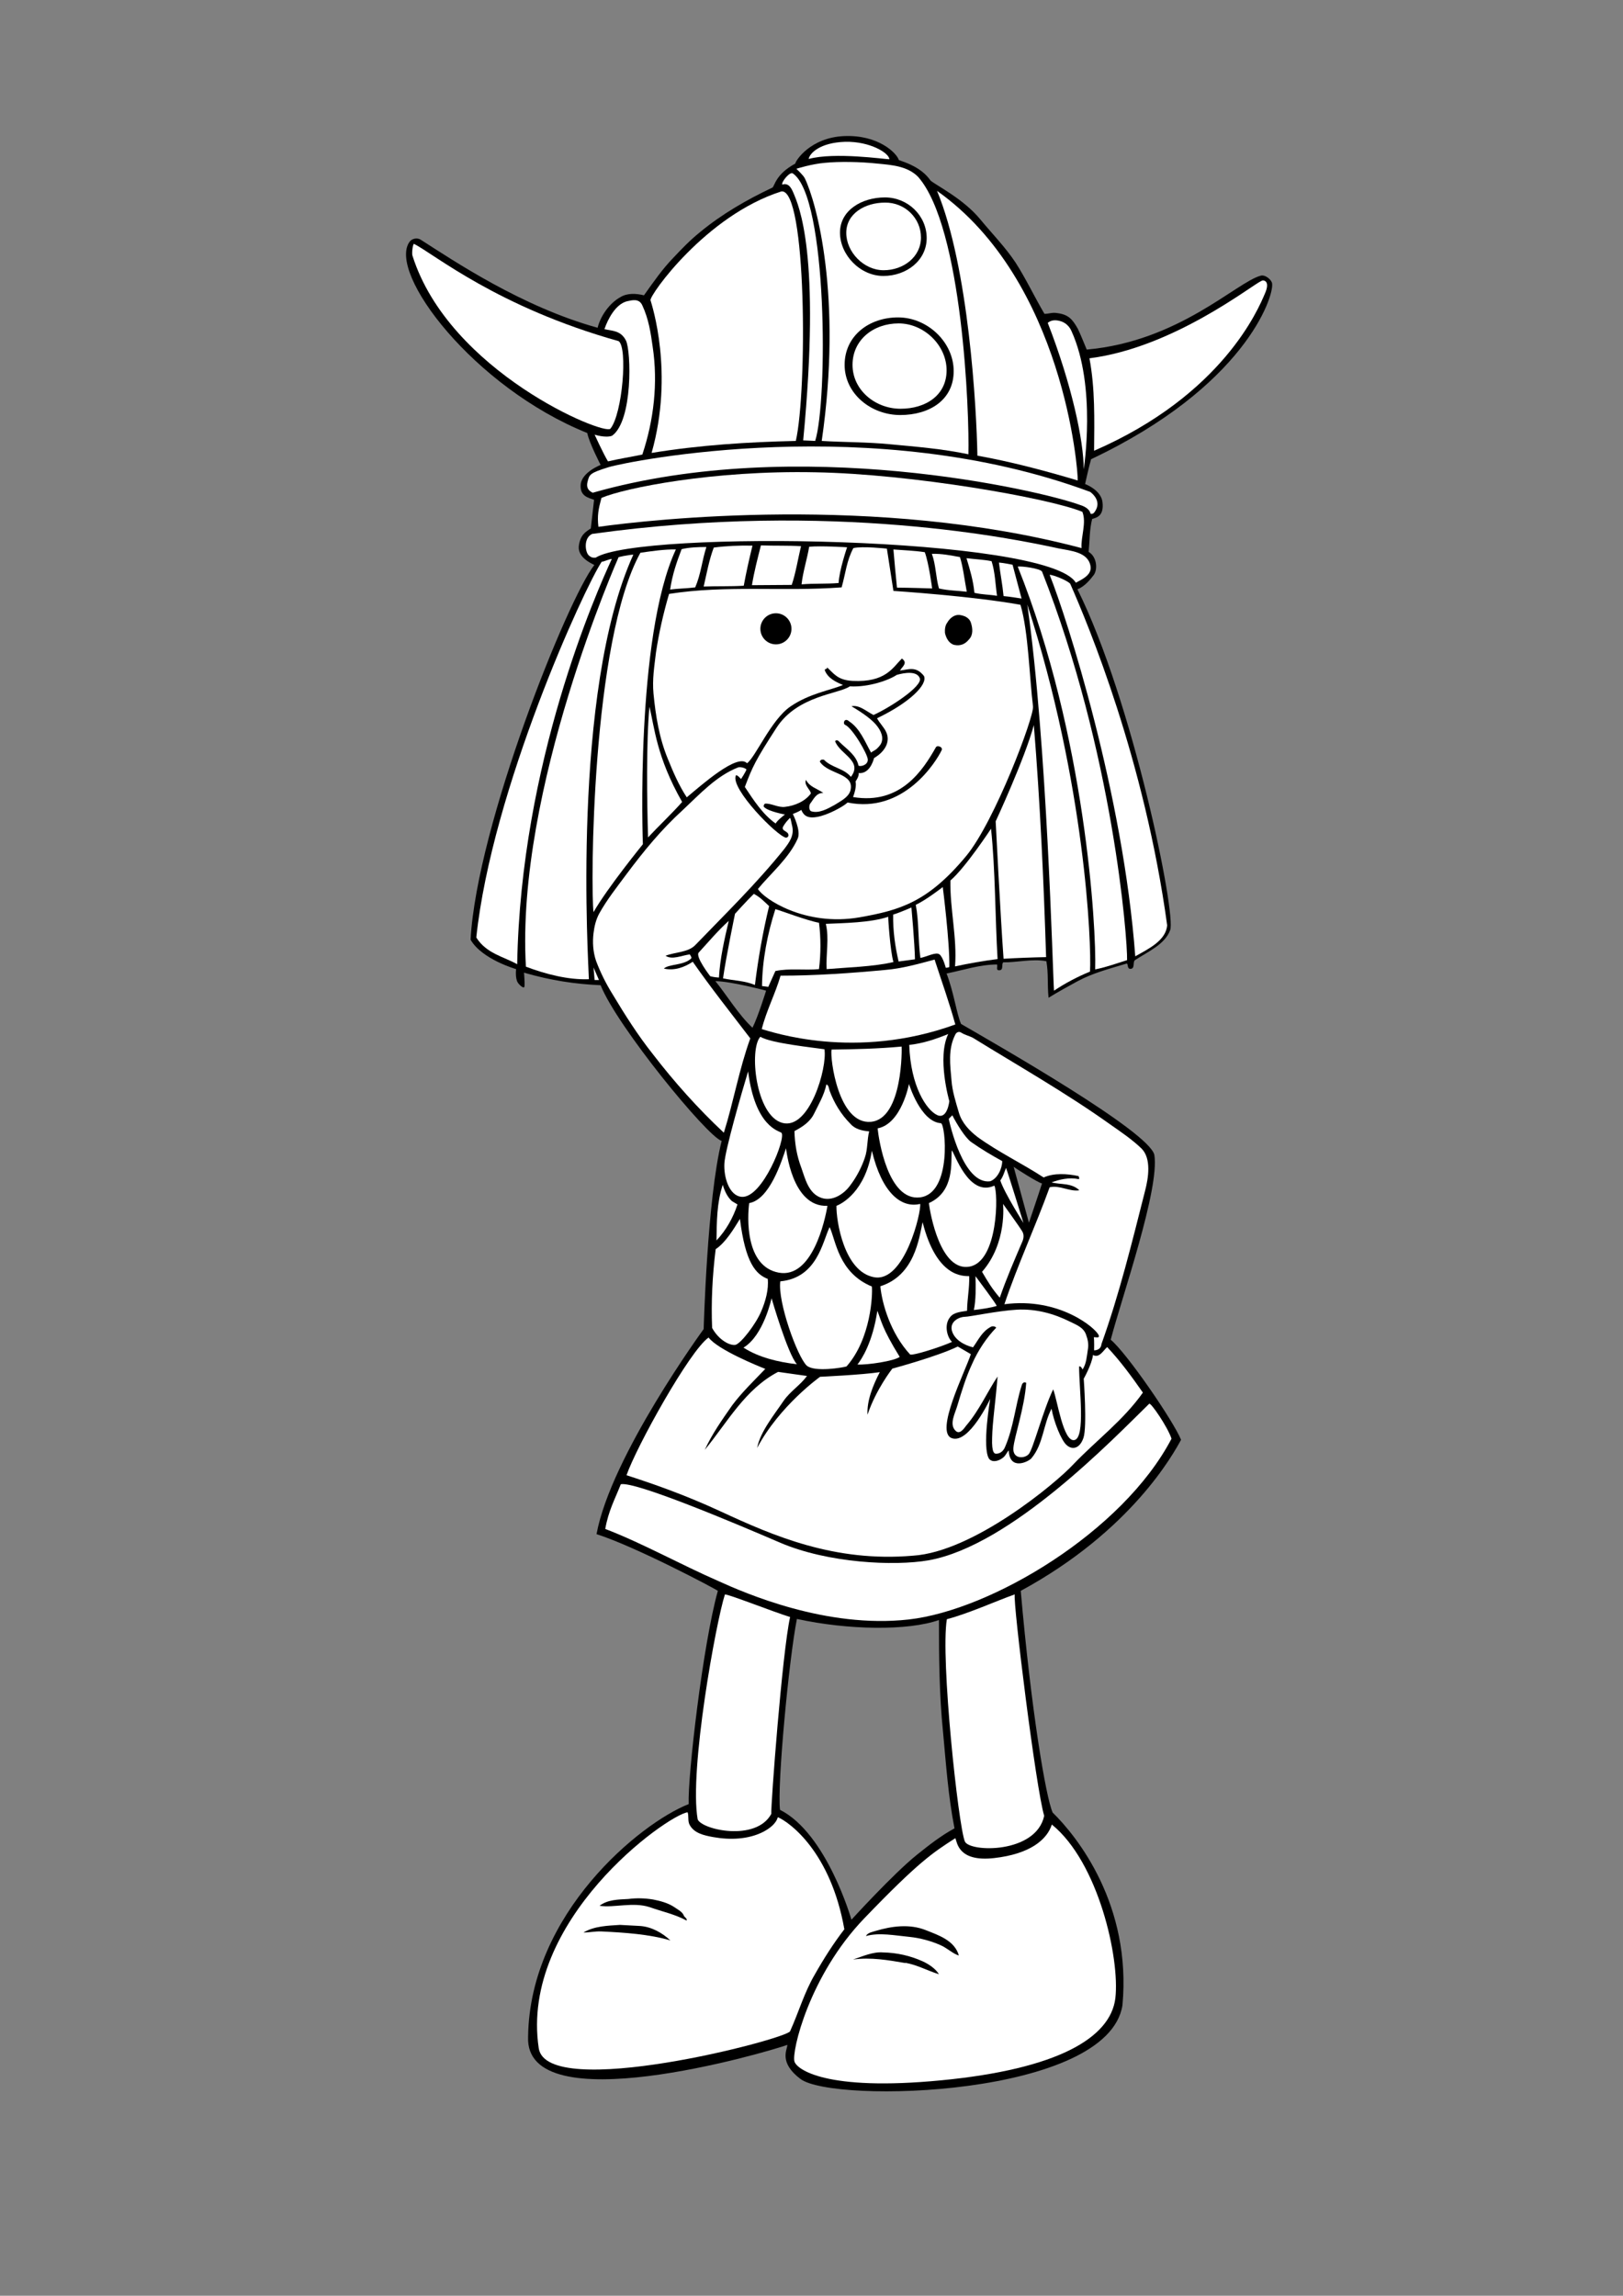
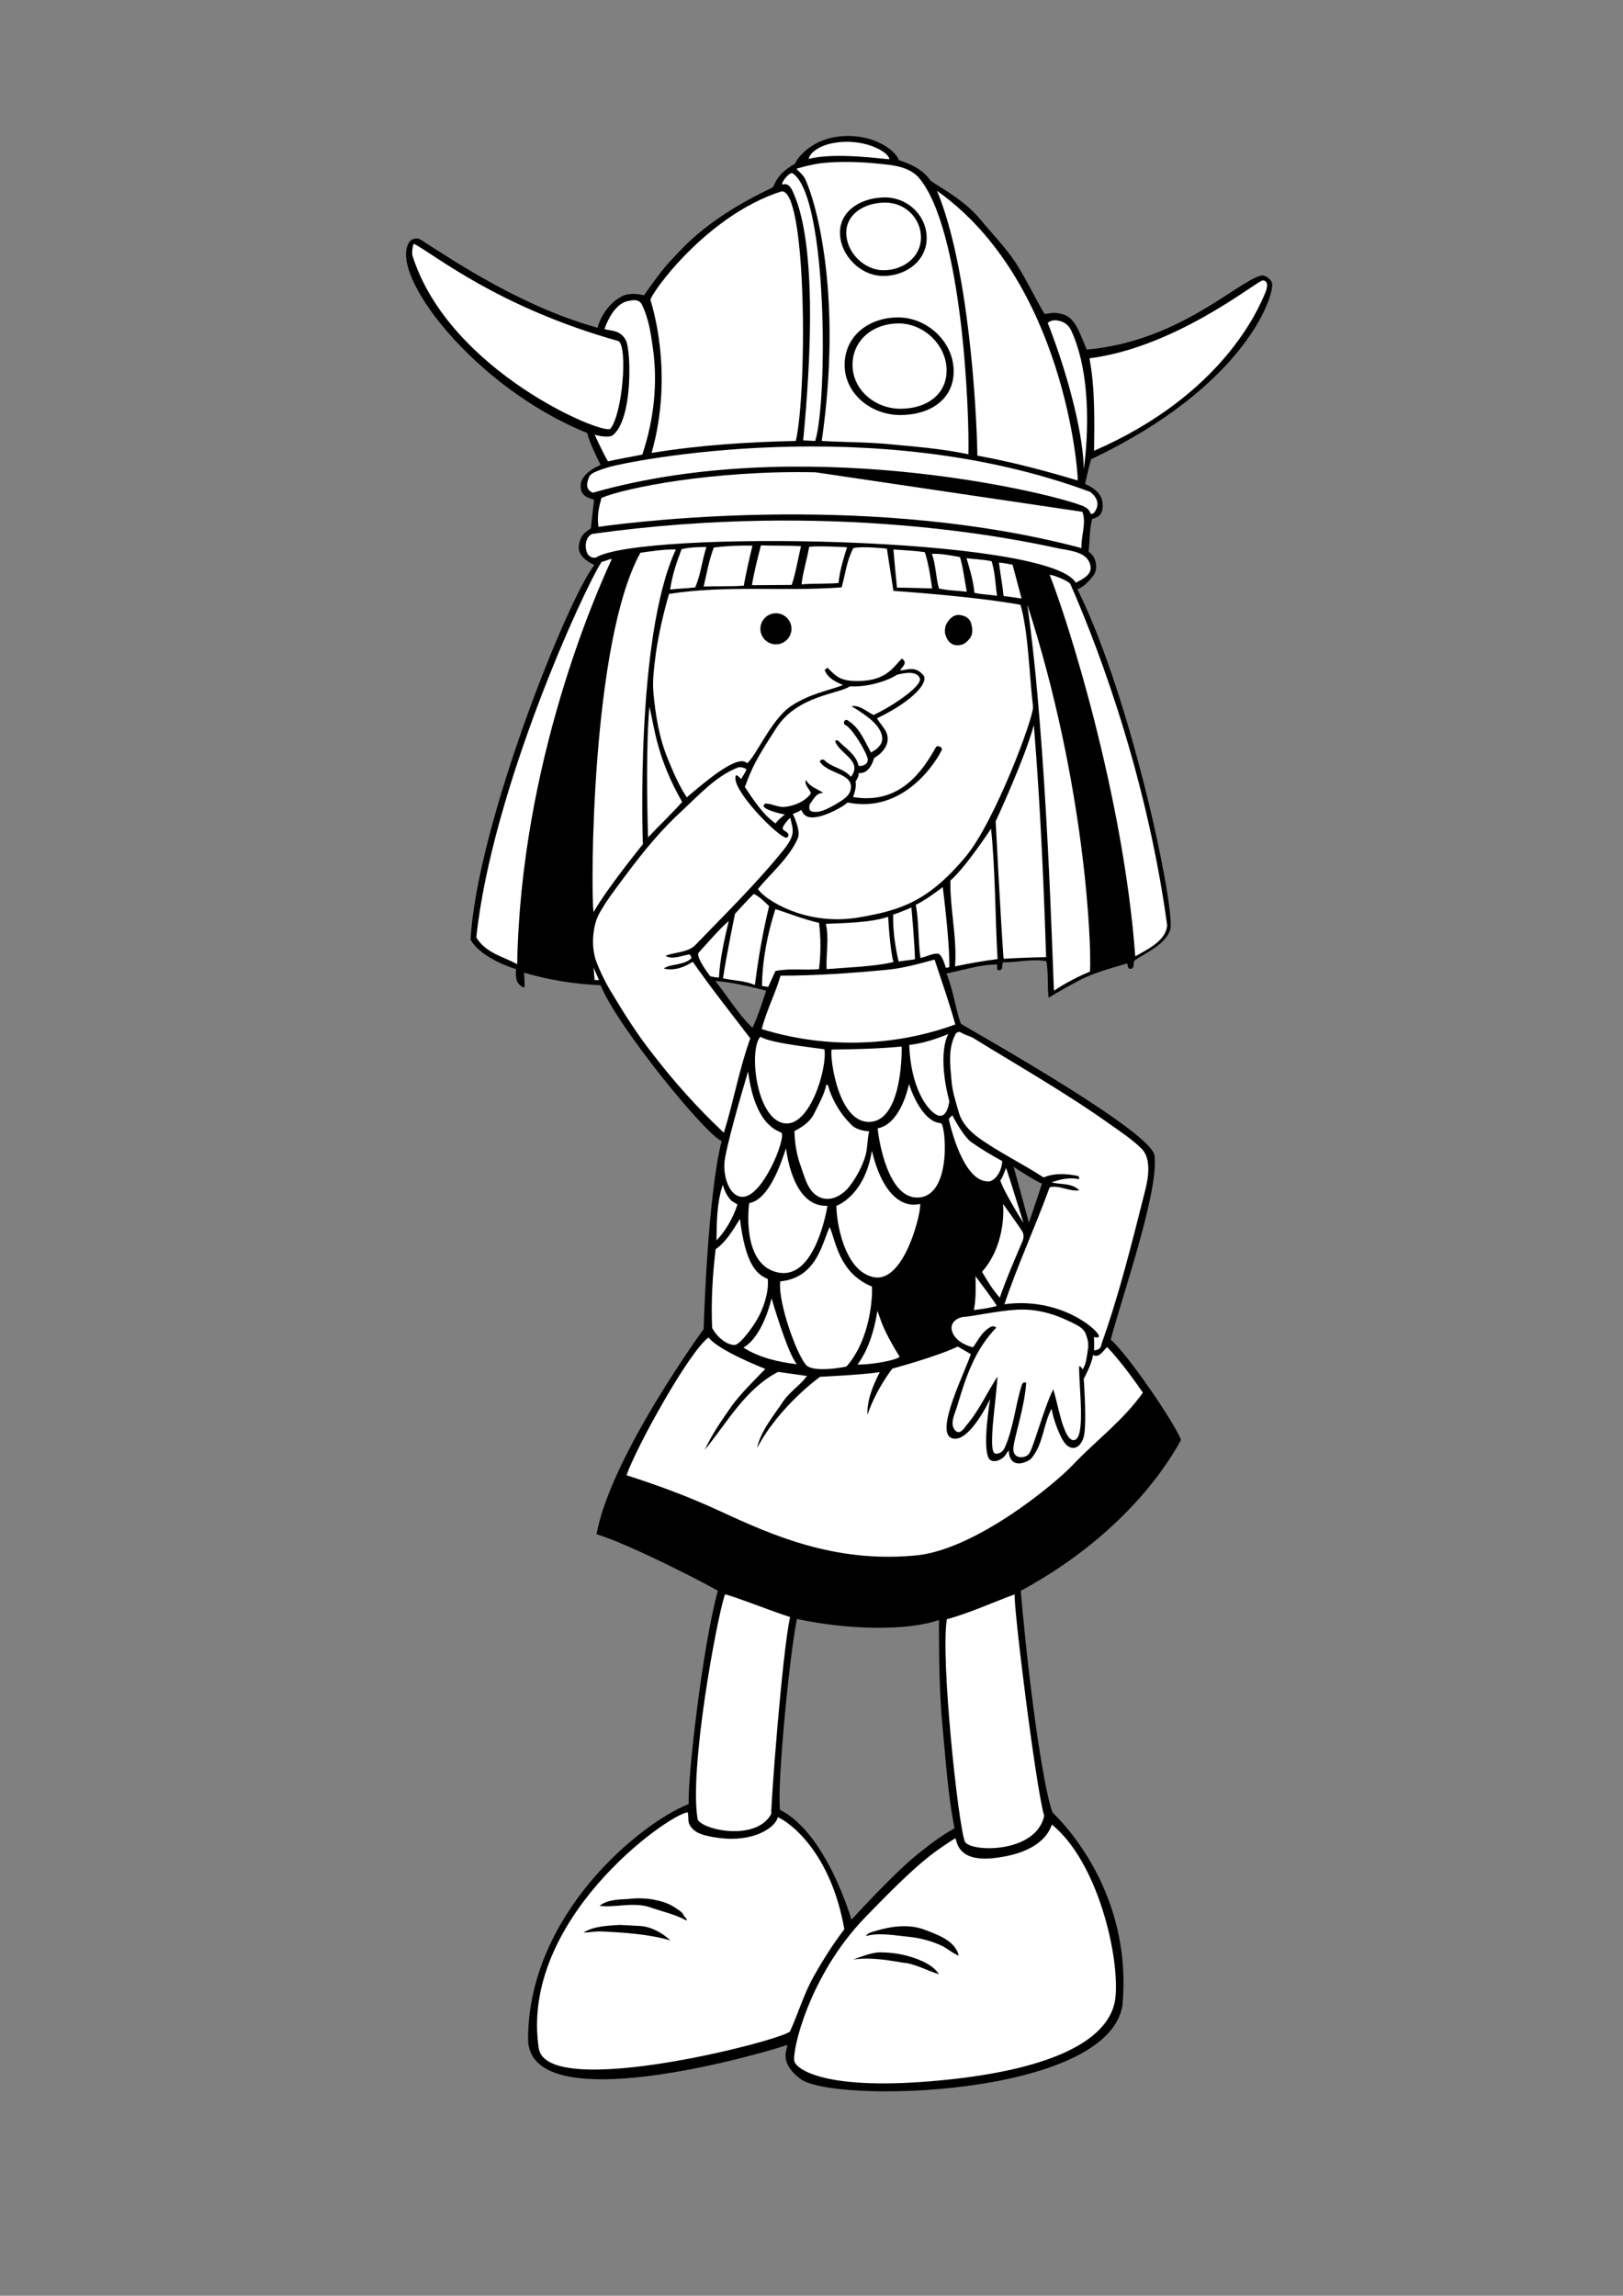
<svg xmlns="http://www.w3.org/2000/svg" version="1.2" baseProfile="tiny" id="Layer_1" x="0px" y="0px" viewBox="0 0 595.3 841.9" overflow="scroll" xml:space="preserve">
  <rect x="0" y="0" width="595.3" height="841.9" fill="#808080" stroke="none" />
  <g>
    <g>
      <path d="M466.6,104c-0.1-1.3-2.5-3.4-4.2-2.9c-8.9,2.4-30,24.1-63.8,27.1c-1.1-2.6-2.3-5.7-3.3-7.7c-1.9-3.3-3.3-5.2-7.7-5.7    c-1.6-0.3-2.9,0.3-4.5,0.3c-3.6-6.1-6.8-12.9-10.6-18.8c-3.7-5.6-8.6-10.6-12.9-15.8c-6.2-7.6-16.4-12.6-18.3-14.3    c-3.3-4.8-9.1-6.6-11.6-7.5c-0.8-2.6-7.6-9.3-20-8.8c-12.4,0.5-17.9,9-18,10.1c-7.3,3.9-7.6,8.4-8.4,8.8    c-9.5,4.5-18.5,9.7-26.5,16.3c-3.6,2.9-6.6,6-9.7,9.3c-4.1,4.2-7.4,9-10.9,13.9c-2.9-0.7-6.1-0.9-8.7,0.7    c-3.8,2.1-7.2,6.7-8.3,11.2c-27.8-7.7-52.7-24.5-64.9-32.3c-1.2-0.8-3.2-0.5-4.1,0.8c-8.1,11.4,23.5,53.3,65.2,70.1    c0.7,3.6,4.9,11.7,4.9,11.7s-6.8,2.6-7.3,7.1c-0.4,4.4,2.8,4.9,4.9,5.7l-1.2,10.5c-2,1.3-3.9,2.4-4.4,6.5    c-0.4,4.1,4.4,6.2,5.7,6.9c-9.7,12.2-43.1,95.3-45.4,137.4c4.1,7.2,16.7,10.8,16.7,10.8s-0.4,3.3,0.6,4.9c0.5,0.8,2.4,2.7,2.5,1.3    c0.1-1.3-0.2-4.9-0.2-4.9c10,2.9,18.9,4.2,28.1,4.6c6,15.1,39.2,55.6,44.4,57.1c-5.3,20.9-6.6,69-6.6,69s-34,46.5-39.3,75.2    c14.4,4.6,43.7,20.1,44.5,20.8c-5.5,19.7-11.1,68.1-10.7,78.2c-17.8,7-58.3,40.1-58.9,85.3c-1.4,31.7,87.3,5.8,95.1,3    c0,1.7-3.3,6.4,4.8,12.5c12.1,9.1,112.7,6.6,118.1-27c3.4-36.8-16.5-61.8-25.6-70.7c-2.5-5.6-7.9-37.7-11.7-81.3    c40.7-22.1,56-50.3,58.8-55.4c-2.8-6.9-19.9-31.8-25.8-36.7c4.2-16,18-55.3,16-67.8c-2-8.6-57.3-40.1-70.9-48    c-1.7-4-2.6-11.4-5.3-18.5c6-1.2,12.2-3.3,18.5-3.3c0.3,0.8-0.6,2.3,1,2.1c1.5-0.2,0.5-2.2,1.3-2.9c5,0.1,10.7-1.4,15.8-0.4    c0.8,4.6,0.3,8.3,0.8,13.4c3.4-2.1,7.2-4.2,10.7-6.1c5.6-3,11.5-4.5,17.8-6.4c0.9-0.3,0.1,2,1.6,1.9c1.7-0.1,0.7-2.6,1.6-3.2    c4.9-3.2,11-5.8,12.9-11c2.3-5.8-13.7-84.1-34-125c2.9-1.1,5-4,6.1-5.4c1.5-2.5,0.7-6.8-2-8.3c0.4-4,0.3-8.3,1.3-12.1    c1.9-0.5,4.3-1.3,3.8-6c-0.4-4.6-6.4-6.8-6.4-6.8s1.5-6.8,2.2-9.1C456.4,141.8,467.3,108.9,466.6,104z M276,376.9    c-5.2-4.9-9.1-11.5-13.6-17.1c6,0.1,18.6,3.5,18.6,3.5S278,373,276,376.9z M382.2,434c-1.3,4.1-4.8,14.4-4.8,14.4l-5.6-20.5    C371.8,428,380.8,433.8,382.2,434z M350.1,670.5c-5,2.7-9.3,6.1-13.8,9.7c-8.7,7-24,23.8-24,23.8s-9-31.6-26.2-40.3    c-1.1-8.9,3.3-55.5,6.2-70c18.8,4.1,40.7,4.4,52.1,0.4c0,13.6,0.1,27.4,1.5,41.1C347,647.1,347.8,658.7,350.1,670.5z" />
      <path fill="#FFFFFF" d="M326.2,58.4c-1.7,0-20.1-2.7-29.6-0.1c0.4-2.1,4.1-6,13.4-6.3C319.2,51.8,326.2,56.2,326.2,58.4z" />
      <path fill="#FFFFFF" d="M321.9,60c5.2,0.5,10.9,0.9,14.8,4.8c16.4,18.5,18.9,87,18.5,101.8c-9.4-2-19.3-2.8-29-3.7    c-8.2-0.8-16.6-0.7-24.8-1.2c7.7-53-2-87.7-6.2-96.3c-0.5-1.1-3.1-3.5-3.1-3.5s5.6-1.8,10.6-2.2C307.8,59.2,315.5,59.3,321.9,60z" />
      <path fill="#FFFFFF" d="M299,161.7l-4.4-0.2c6.6-68.7-1.7-86.2-3.6-90.8c-0.7-1.6-1.7-3.8-4.1-3c-0.3-1.1,2.9-4.9,3.9-4.1    C303.6,72.2,303.6,147.3,299,161.7z" />
      <path fill="#FFFFFF" d="M291.9,161.7c-17.6,0.4-35.2,1.5-52.9,4.4c8.3-29.3,0.1-54.3-0.4-56c-0.4-1.8,20.3-31.1,48-39.9    C295.9,68.9,296.1,143.3,291.9,161.7z" />
      <path fill="#FFFFFF" d="M395.3,176.2c-12.1-3.6-24.5-6.9-36.8-9.1c-0.3-17.5-3.2-69.2-14.8-97.1    C390.2,102.9,395.5,172.9,395.3,176.2z" />
      <path fill="#FFFFFF" d="M226.9,125.1c3.4,2.3,1.4,26.7-3,32.1c-2.1,2.7-59.1-20.8-72.6-63.4c-0.3-0.7,0-3.8,0.5-4.4    C159.3,93.2,182.4,112.6,226.9,125.1z" />
      <path fill="#FFFFFF" d="M463.9,107.8c-2.2,5.1-15.2,36.9-62.6,57.5c0.1-11.4,0.4-22.7-1.7-33.9c30.7-3.9,59.2-26.6,63.1-28.4    C463.2,102.6,466.2,102.7,463.9,107.8z" />
      <path fill="#FFFFFF" d="M235.6,112c2.3,4.9,3.1,10.1,3.8,15.2c2,13.3,0.4,26.9-3.8,39.5c-4.4,0.9-8.3,1.5-12.6,2.5    c-1.7-2.8-4.9-9.8-4.9-9.8s4,1.3,6.4,0.4c7.7-5.5,7-31.1,5.1-34.9c-1.9-3.8-5.1-3.5-7.9-4.2c1.3-3.8,4.1-9.1,8.2-10.2    C231.8,110.1,234.4,109.3,235.6,112z" />
      <path fill="#FFFFFF" d="M393,121.4c9.3,20.4,4.5,50.7,4.5,50.7c0-10.4-4.4-31.1-13.2-53.7c1.3-1.1,2.9-1.1,4.4-0.7    C390.5,118.1,392.2,119.5,393,121.4z" />
      <path fill="#FFFFFF" d="M399.9,180.4c3.3,2.6,2.9,5.2,2,6.7c-0.4,0.7-0.9,1.6-1.9,1.3c-0.4-1.9-2.5-2.8-3.8-3.2    c-14.6-5.4-103.4-26-178.8-4.5c-0.7-0.4-2.6-1.2-1.9-4c0.7-2.7,0.7-3.2,7.8-5.4C230.3,169.2,320.2,150.8,399.9,180.4z" />
-       <path fill="#FFFFFF" d="M397,187.7c1.6,4-0.6,9.2-0.3,13.3c-75-19.9-158.5-10.4-177.2-7.8c-0.5-4.1,0-6.5,1.1-10.6    c8.3-3.6,40.9-10.2,78.5-9.4C334.1,173.8,384.6,182.6,397,187.7z" />
+       <path fill="#FFFFFF" d="M397,187.7c1.6,4-0.6,9.2-0.3,13.3c-75-19.9-158.5-10.4-177.2-7.8c-0.5-4.1,0-6.5,1.1-10.6    c8.3-3.6,40.9-10.2,78.5-9.4z" />
      <path fill="#FFFFFF" d="M388.2,201.1c4.5,0.9,11,1.3,11.8,6.6c0.5,3.2-3.2,4.8-5.4,6c-10-17.1-160.1-19.4-176.1-9.2    c-1.1,0.1-1.7-0.1-2.4-0.7c-1.5-1.1-2.2-6.5,1.1-8C305.2,183.5,373,197.8,388.2,201.1z" />
      <path fill="#FFFFFF" d="M293.8,200.3c-1.1,4.6-1.9,9.7-3.4,14.2l-14.6,0.1c0.8-4.9,2.1-9.9,3.3-14.6    C283.9,200.2,289.2,200,293.8,200.3z" />
      <path fill="#FFFFFF" d="M276,200.1c-1.2,4.9-2.3,9.8-3.2,14.7c-4.8,0.3-9.8,0.1-14.7,0.3c1.1-4.8,2-9.8,3.7-14.3    C266.4,200.2,271.1,200,276,200.1z" />
      <path fill="#FFFFFF" d="M310.7,200.7c0,0-2.9,8.5-3.1,13.1c-4.5,0.4-9.1,0.1-13.6,0.5c0.5-4.6,2-9.1,2.8-13.8    C301.1,200.1,310.7,200.7,310.7,200.7z" />
      <path fill="#FFFFFF" d="M259.1,200.6c-1.6,4.9-2,9.9-4.1,14.8c-2.9,0.4-6.1,0.4-9.2,0.8c0.8-5.4,2.3-9.8,4.2-14.8    C252.8,200.7,256.2,200.6,259.1,200.6z" />
      <path fill="#FFFFFF" d="M325.3,201.2l2.4,15.5c0,0,29.2,1.9,46.6,5.1c2.9,9.7,3.3,26.8,4.6,37.3c0.4,3.8-14,42.1-24.5,54.8    c-14.1,17-24.4,19.9-39.1,22.5c-20.1,3.5-35.3-6.9-37.3-10.4c4.6-5.6,11.5-11.4,14.6-18.5c1.3-2.9-1.8-9-1.8-9s2.4-0.9,3.1-1.5    c0.7,1.6,1.8,3.3,5.7,2.6c3.9-0.6,9.7-3.8,11.3-5.3c20.5,4.2,32.4-14.8,34.5-19.2c0.5-1.2-1.6-1.9-2.1-1.1    c-4.8,8.5-13,21.2-30.4,18.3c1.5-4,0.9-5.7,0.9-5.7s1.5-2.1,1.1-3.1c3.8,0.4,5.3-4,5.7-5.5c4.4-2.6,5.9-6.3,4.5-9.4    c-0.8-1.9-2.5-3.4-3.4-5.2c12.1-5.8,18.6-12.4,17.2-15.5c-3-3.8-5.7-2.3-8.8-2c1.1-1.7,2.9-2.8,0.7-4.4c-3.4,3.4-6,8.8-18.1,8.2    c-5.6-0.3-6.9-2.8-9.4-5c0.4,0.9-1.1,0.3-0.7,1.3c1.2,2.8,4,4.1,6.6,5.2c-4.8,2-12.3,3.1-19.3,7.9c-7.1,4.9-12.8,18.6-15.9,20.8    c-3.5-3.8-16.8,8.1-22.1,12.5c-2.9-4.4-5-9.3-6.9-14c-3.2-7.7-4.5-15.8-5.3-24c-0.5-5.3,0.3-9.9,0.9-15.1    c1.1-7.3,2.7-14.3,4.8-21.5c20.9-3.3,42.2-0.8,63.3-2.4c1.5-5.3,1.8-9.7,4.3-14.4C316.4,200.2,325.3,201.2,325.3,201.2z" />
      <path fill="#FFFFFF" d="M247.9,201.5c-15,32.3-12.1,108.1-12.1,108.1s-13.1,16.1-18.1,24.9c-1.1-8.5-0.8-99.3,17.2-131.8    C239.2,202.1,243.8,201.4,247.9,201.5z" />
      <path fill="#FFFFFF" d="M339.2,202.5c1.5,4,2.7,13.3,2.7,13.3s-9-0.3-12.9-0.3c-0.5-4.8-0.9-9.4-1.3-14    C331.5,201.8,335.2,201.9,339.2,202.5z" />
      <path fill="#FFFFFF" d="M352.1,204.3c1.1,3.4,1.7,8.5,2.5,12.7c-3.3-0.4-6.8-0.4-10.2-1.2c-1.2-4.2-1.1-8.6-2.6-12.7    C345.5,203,348.8,203.7,352.1,204.3z" />
-       <path fill="#FFFFFF" d="M232.3,203.4c-22.9,50.3-16.4,150.9-16.3,155.7c-7.6,0.3-16-1.9-23.1-4.6c-3.8-65,34-150.2,34-150.2    S230.3,203.5,232.3,203.4z" />
      <path fill="#FFFFFF" d="M363.7,205.8c1.3,4,1.4,8.6,2,12.7c-3-0.5-5.3-0.4-8.3-1.1c-0.4-4.5-1.7-8.7-2.9-12.7    C357.6,205.1,360.8,205.2,363.7,205.8z" />
      <path fill="#FFFFFF" d="M224.4,205c-5.6,12.1-33.4,74.6-34.7,148.6c-5-2.8-11.3-3.9-15-9.8c5.7-54.3,39.7-128.4,46-137.8    C221.5,206,223.7,204.9,224.4,205z" />
      <path fill="#FFFFFF" d="M371.4,207.1l3.3,12.4c0,0-5-0.8-6.6-0.9c-0.4-4.2-1.2-8.1-1.7-12.3C368,206.4,371.4,207.1,371.4,207.1z" />
-       <path fill="#FFFFFF" d="M382.2,209.6c26.1,66.2,31.4,134.8,31.2,142.5c-3.8,1.2-7.7,2.6-11.7,3.4c0.5-15.2-3.6-85.9-28.4-147.7    C374.6,207.5,381.6,208.5,382.2,209.6z" />
      <path fill="#FFFFFF" d="M392.6,214.2c6.5,14.8,27.2,64.3,35.5,125.1c-0.4,5.6-6.9,8.7-11.7,11.4c-4.4-59.4-25-123.9-31.4-139.9    C386.5,210.8,392.2,213.2,392.6,214.2z" />
      <path fill="#FFFFFF" d="M399.8,356.3c-4.6,1.9-9,4.2-13.2,7c-0.5-6.9-2.5-90.6-9.8-141.6C398.1,287.5,400.4,346.3,399.8,356.3z" />
      <path d="M356.1,228.3c0.7,2.1,0.9,4.6-0.7,6.2c-1.3,1.6-3,2.5-5.4,2c-1.9-0.5-3-2.5-3.4-4.4c-0.1-1.3,0.1-2.8,0.8-3.7    c0.9-1.6,2.5-3,4.4-2.9C353.4,225.7,355.4,226.3,356.1,228.3z" />
      <path fill="#FFFFFF" d="M337.4,248.8c0.9,2.9-10.8,10.6-17,13.4c-2.6-1.3-5.2-3.8-8.1-3.2c4.1,2.4,7.9,5.1,9.6,7.5    c1.8,2.4,2.3,5,0.8,6.9c-1.5,1.9-2.1,1.7-3.2,2.6c-2.3-4.1-4.1-8.9-8.1-11.5c-1.5-1.4-2.4,0.6-1.5,1.3c2.6,0.9,8.4,10.8,8.4,12.8    c0,2-2.6,2.6-3.4,2.2c-0.8-3.8-4.2-6-6.9-8.6c-0.4-0.5-1.1-1.1-1.7-0.4c1.7,4.8,10.3,7.2,5.8,13.1c-2.6-3.2-7-3.3-9.9-6.3    c-1.3-0.2-1.3,0.4-1.5,0.7c3,4.8,13,4.1,11.2,10.7c-0.8,2.5-3.6,3.8-5.8,5.2c-2.7,1.5-5.8,3.2-8.6,2.3c-0.8-0.4-0.8-1.9-0.4-2.7    c1.3-1.6,2.2-4.1,4.9-4c-2.4-1.7-4.9-2.1-6.4-4.8c-0.8,2,1.8,3.7,1.8,5c-2,2.8-5.8,4.5-9.5,4.9c-2.5,0.3-4.9-1.3-7.2-1.2    c-0.5,0.1-0.8,1.1-0.4,1.3c1.6,1.6,7.6,2.7,7.6,2.7s-2.8,2.1-3.4,3.3c-4.8-3.4-8.1-8.6-11.3-13.4c2.8-7.4,3.9-9.8,11.6-21.7    c7.7-11.9,23-12.4,26.9-15.2c7.1,0.4,14.6-2.4,17.2-4.2C331.7,246.7,336.4,245.9,337.4,248.8z" />
      <path fill="#FFFFFF" d="M200,249.2h0.3H200z" />
      <path fill="#FFFFFF" d="M379.2,265.9c2.3,28.2,3.6,56.7,4.5,85.1c-5.2,0.1-10.5,0.3-15.6,0.6c-1.1-14.8-2.9-50.4-2.9-50.4    S375.9,278.2,379.2,265.9z" />
      <path fill="#FFFFFF" d="M250.2,294.1c-3.7,4.2-8.7,8.9-12.5,13c-0.4-13.1-0.7-34.9,0.5-47.9C240.1,266.7,240.7,277.4,250.2,294.1z    " />
      <path fill="#FFFFFF" d="M273.8,282.2c-0.4,1.1-2,3.5-2,3.5s-1.5-1.8-1.9-1.3c-2.1,4.8,15.2,22.3,18.4,22.8c0.4,0,0.9-0.4,0.9-0.8    c0.1-1.7-2.7-1.5-2-3.2c0.7-1.3,1.7-2.4,2.6-3.3c0.4,0.9,0.5,2.1,0.8,3.2c0.7,3.4-1.1,5.8-2.9,8.2c-10.2,12.7-21.5,23.7-32.6,35.2    c-2.6,2.8-7.4,2.6-11,4c2.5,1.6,5.8-0.1,8.9-0.5c0.3,0.5,0.9,1.2,0.4,1.6c-2.8,2.5-8.1,1.9-9.9,3.6c3.8,0.9,7.6-0.5,10.6-2.5    c6.6,9.5,14,18.8,21.1,28.1c-4.1,11.3-6.1,23.1-9.7,34.6c-9.5-8.9-18.1-18.5-26.1-28.9c-5.4-6.8-10.1-14.2-14.6-21.7    c-2.5-4-4.6-8.2-6.2-12.5c-1.1-3.3-1.3-6.8-0.9-10.1c0.3-2.5,0.9-5,2.1-7.2c2.9-5.2,6.5-9.7,9.9-14.3c6.5-8.7,12.8-16.4,20.8-23.7    c6.2-5.8,12.3-12.5,20.3-15.6C271.7,281.2,273.3,281.6,273.8,282.2z" />
      <path fill="#FFFFFF" d="M363.5,303.9c1.6,15.1,1.5,32.7,2.4,47.8c-5.3,0.7-10.6,1.6-15.6,2.7c0.8-10.5-1.9-21.1-1.7-31.5    C354.2,318.1,363.5,303.9,363.5,303.9z" />
      <path fill="#FFFFFF" d="M348.2,354.6c-0.4,0.3-1.3,0.3-1.3,0.3s-1-3.9-2.3-4.9c-1.3-1-4.5,0.8-7,1.3c-0.9-6.4-0.5-13.1-1.7-19.5    c3.6-1.6,9.9-6.5,9.9-6.5S348.4,345.7,348.2,354.6z" />
      <path fill="#FFFFFF" d="M282.1,332.3c-2.3,9.5-4,19.2-5.2,28.9c-4-1.6-7.2-1.5-11.7-2.4c1.1-7.9,4.4-23.7,4.4-23.7s4.5-5,6.9-7.3    C278.8,329,280.3,330.6,282.1,332.3z" />
      <path fill="#FFFFFF" d="M300.4,338.4c0.7,5.4,0.7,11.4,0,17c-5.3,0.5-10.9-0.4-16,0.7c-0.9,2-1.7,3.8-2.6,5.8l-2.3-0.3    c0.1-9.5,2-19.2,4.9-28.2C286.3,333.9,296,337.6,300.4,338.4z" />
      <path fill="#FFFFFF" d="M334.3,332.8c0,0,1.2,13.2,1.3,19l-6,0.8c-1.3-5.6-2.1-11.3-2-17.2C329.7,334.8,334.3,332.8,334.3,332.8z" />
      <path fill="#FFFFFF" d="M327.7,352.8c-7,1.7-17.5,2-24.5,2.6c-0.3-5.4,1-11.3-0.3-16.6c6.6-0.3,16.4-0.4,22.9-2.6    C325.7,336.2,326.5,348.7,327.7,352.8z" />
      <path fill="#FFFFFF" d="M267.3,337.7c-1.6,6.8-3.2,13.8-3.6,20.8c-1.9-0.1-3.2-0.5-3.2-0.5s-5.6-7.2-4.2-8.7    C259.9,345.4,263.3,341.3,267.3,337.7z" />
      <path fill="#FFFFFF" d="M342.8,351.9c2.6,8,5.4,15.8,7.6,23.8c-36.9,13.4-67.6,2.6-71,1.7c1.7-6.8,5-13,6.9-19.6    c12.7,0,25.6-0.9,38.4-2.1C330.8,355.2,336.8,353.5,342.8,351.9z" />
      <polygon points="226.6,371.9 226.5,371.6 226.6,371.6   " />
      <path fill="#FFFFFF" d="M356.7,380.5c16.7,10.3,34.3,20.3,50.3,31.7c4,2.8,8.3,5.7,11.7,9c3.7,3.7,2.5,10.9,1.3,15.5    c-4.8,18.9-9.4,37.8-16,56.2c-0.2,2.4-2.7,2.3-2.7,2.3s0.1-3.7-0.1-4.8c0.6-0.1,2.2,0.5,1.8-0.7c-0.9-2.5-14.4-14.1-34.6-11.4    c4.8-14.3,11.5-28.8,16.6-42.9c3.6-0.9,7.3,1.7,10.9,1.1c-2.9-2.8-6.9-2-10.2-2.9c3-1.1,6.5-1.9,9.9-1.2c0.5,0,0.1-0.8,0-1.1    c-4.2-0.9-9-1.2-12.8,0.5c-8-5.2-16.6-9.3-24.2-14.8c-3-2.3-5.8-5.2-6.9-9c-1.2-4.1-2.4-7.8-2.7-11.8c-0.5-5.6-1.3-11.4,1.3-16.6    c0.3-0.8,1.2-1.6,2.3-0.9C353.8,379.5,355.5,379.9,356.7,380.5z" />
      <path fill="#FFFFFF" d="M347.8,379.2c-4.2,8.7,0.4,24.6,0.4,24.6s-0.7,6.9-4.5,5.1c-3.8-1.8-9.7-10.4-10.2-25.7    C338.7,382.6,343.1,381.1,347.8,379.2z" />
      <path fill="#FFFFFF" d="M302.4,384.8c1.1,6.8-5.5,29.6-15.4,27c-9.9-2.6-12.3-27.2-8.1-31.6C282.7,382.6,298.7,384.2,302.4,384.8z    " />
      <path fill="#FFFFFF" d="M319.4,411.4c-11.9,1-15-23.2-14.4-26.5c8.5-0.1,17.1-0.3,25.7-1.1C330.8,383.8,331.3,410.4,319.4,411.4z" />
      <path fill="#FFFFFF" d="M286.6,415.4c1.9,1.7-7,24.2-14.6,23.5c-4.6-0.4-6.6-7.3-6.3-12.3c0.3-5,6.3-25.8,8.7-33.7    C277,413.4,285.8,414.7,286.6,415.4z" />
      <path fill="#FFFFFF" d="M345.1,411.9c1.7,0.1,4.2,25.7-7.6,27.2c-11.8,1.5-15.2-21.3-15.6-25.3c8.8-1.7,11.5-16.3,11.5-16.3    S337.6,411.4,345.1,411.9z" />
      <path fill="#FFFFFF" d="M304.3,400c1.6,4.4,4.2,8.7,7.6,12.1c1.7,2,4.4,2.6,6.9,2.8c-0.8,3.2-0.5,6.6-1.6,9.7    c-1.1,3.3-3,7-5.2,9.9c-2.3,3.3-6.6,6.2-10.7,4.8c-4.8-1.6-6-7.2-7.4-11.1c-1.6-4.2-2.4-8.7-2.5-13.4c3-1.6,5.8-3.4,7.3-6.6    c1.6-3.3,3.6-6.6,4.4-10.5C304,397.9,304,399.2,304.3,400z" />
      <path fill="#FFFFFF" d="M356.2,418.8c3.7,2.6,7.4,4.8,11.4,7c0,2.7-1.7,6.4-4.4,7.4c-9.9,1.3-14.9-21.3-15.2-22.9l1.3-1.3    C350.9,412.1,353.9,417.1,356.2,418.8z" />
      <path fill="#FFFFFF" d="M303.5,442.2c-0.9,5.4-5.6,26.8-17.9,24.5c-12.3-2.3-11.5-20.3-10.8-25.5c7.5-1.3,11.9-15.4,13.5-20.1    C288.4,421.1,290.3,442.8,303.5,442.2z" />
-       <path fill="#FFFFFF" d="M364.7,434.8c1.5,2.4,1.5,27.8-9.1,29.7c-10.6,1.9-14.4-19.2-14.9-23.3c9.6-4.3,8-15.2,8.4-19.3    C350,422.4,355.2,439.2,364.7,434.8z" />
      <path fill="#FFFFFF" d="M337.5,441.5c0.5,2.9-5.7,28.8-16.8,26.9c-11.1-1.9-14-20.7-13.9-26.2c2.1-0.8,10.6-5.3,13-20.2    C323.4,437.2,330.4,443.2,337.5,441.5z" />
      <path fill="#FFFFFF" d="M375.4,448.5c0,0-7-11-8.5-15.6c1.1-1.5,1.5-3.2,2.1-4.6C369.6,429.7,375.4,448.5,375.4,448.5z" />
      <path fill="#FFFFFF" d="M268.5,440.5l2,1.2c-1.6,4.9-4.2,9.5-7.7,13.2c0.1-6.9,0.1-13.8,2.3-20.4    C265.8,436.8,266.8,439,268.5,440.5z" />
      <path fill="#FFFFFF" d="M374.9,451.5c0.7,1.1,0.7,2.5,0,4c-2.9,6.8-5.7,13.2-8.2,20.4c-2.9-3.4-4.2-5.6-6.5-9.5    c9.3-10.6,7.7-24.9,7.7-24.9S373.9,449.8,374.9,451.5z" />
      <path fill="#FFFFFF" d="M281.6,469c0.4,3.8-0.8,8.2-2.4,11.9c-1.9,4.6-7.5,11.9-9.5,12.3c-2,0.3-6-1.7-8.5-6.2    c-0.4-9.5,0.1-19.2,1.3-28.9c3.6-2.4,6.5-7.2,8.9-11.1C273.4,463.1,277.2,467.3,281.6,469z" />
-       <path fill="#FFFFFF" d="M355.5,468c0.1,4.6-0.7,7.9-0.8,12.7c-1.5,0.3-4.8,0.4-6.2,2.3c-2.4,2.9-1,7.6,0.7,9.1    c-4.2,1.9-14.6,5.2-15.4,4.6c-7.2-7.8-10.3-18.7-10.9-25c12.6-4,14.2-17.6,15.5-23.5C343.6,468.7,353.4,467.9,355.5,468z" />
      <path fill="#FFFFFF" d="M319.8,471.8c0.3,2.9-0.3,19.1-9.3,29.3c-1.2,0.4-11.7,2.2-14.6-0.3c-3.4-3.2-10.7-23.3-9.7-30.9    c13.6-1.3,15.5-14.6,18.1-19.9C306.6,454.9,307.5,466.7,319.8,471.8z" />
      <path fill="#FFFFFF" d="M365.6,478.9c-2.1,0.7-6.3,1.3-8.4,1.5c0.8-3.8,0.7-8.5,0.6-12.4C359.2,469.9,365,477.6,365.6,478.9z" />
      <path fill="#FFFFFF" d="M292.3,500.3c-6.9-0.8-14-2.5-19.6-6.1c7.4-4.4,10.3-18.1,10.3-18.1S288.9,496.5,292.3,500.3z" />
      <path fill="#FFFFFF" d="M392.5,484.7c2.2,1.1,4.8,2,5.8,4.6c0.7,1.9,1.1,3.7,0.7,5.7c-0.4,2.5-0.5,5-1.9,7.2    c-0.4-0.5-0.5-1.2-1.3-1.1c0,8.2,2.4,26.1-1.7,27c-4.1,0.9-6.3-14.8-7.8-18.6c-3.7,7.6-7.4,22.1-9,23.8c-1.6,1.7-5.9,1.8-5.6-2.3    c0.3-4,4.1-14.8,4.7-23.9c-1.1-0.5-1.5,0.4-1.7,1.1c-2.3,7.3-2.9,15.1-6,22.3c-0.5,1.3-1.5,2.5-3.1,2.6c-0.8,0.1-1.9-0.1-1.7-5.8    c0.1-5.7,1.3-13.5,2-22.5c-3.8,5.7-6.7,12.4-11.5,18c-0.9,1.2-2.4,3.4-3.9,1.9c-2.5-2.4-0.1-6.5,0.7-9.4c1.5-5,3.1-10.3,5.4-15.2    c2.1-4.8,5.3-9.6,8.8-13.2c-0.3-0.5-1.4-0.7-2-0.3c-3.2,1.7-4.5,4.7-6.5,7.5c-3.3-0.8-7-2.9-7.8-6.3c-0.7-3.4,3-4.9,4.8-4.9    c1.8,0,12-2.2,19-2.6C379.9,479.9,386.5,481.7,392.5,484.7z" />
      <path fill="#FFFFFF" d="M330,497.6c-1.9,1.5-11.8,3-15.5,2.8c1.6-2,5.6-8.2,7.3-19.7C323.3,484.4,323.4,486.9,330,497.6z" />
      <path fill="#FFFFFF" d="M259.9,490.5c3.4,4.5,18.5,10.6,20.8,11.5c-4,4.2-8.5,8.5-12.1,13.3c-3.7,5.3-7.4,10.5-10.1,16.4    c8.3-10.1,14.8-22.3,26.9-28.6l10.6,1.5c-2.4,3.3-6.1,5.6-8.5,9c-3.8,5.6-8.6,11.4-9.8,17.4c8.2-15.5,23.1-26.1,23.1-26.1    s15.3-0.7,21.9-1.7c-2.5,4.8-4.8,10.5-4.5,15.6c3.1-9.3,9.1-16.9,9.1-16.9s16.4-4.4,24-8.1l4.8,2.8c-2.2,6.7-13.3,28.5-7,30.8    c6.3,2.3,14.1-14.4,14.1-14.4s-3.1,18-0.4,22c1.3,1.5,3.6,0.7,4.9-0.3c1.1-0.7,1.5-2,2.3-2.8c0.3,7.6,7.3,4.1,8.3,2.9    c4.4-5.2,4.3-12.3,7.4-18.2c0.8,4.7,3.6,11.8,5.6,13.4c1.9,1.7,4.7,1.4,6.1-2.7c1.4-4.1,0.1-21.7,0.1-21.7s3-5.3,3.4-8.7    c2.3,1.3,3.8-1.7,5.2-2.9c4.9,5.2,8.9,10.7,13.1,16.7c-7.2,10.2-17.1,17.5-25.6,26.4c-6.4,6.9-36.6,32-58.7,33.4    c-28.8,2.5-51.3-7.3-70.5-16.2c-13.6-6.3-25.6-10.4-34.6-13.3C233.4,530.6,252.9,495.4,259.9,490.5z" />
-       <path fill="#FFFFFF" d="M429.7,527.6c-17.9,34.2-66.2,62.9-96.4,66.3c-30.2,3.4-60.1-9.7-69.6-14c-14.2-6.2-28.1-14-41.7-19.2    c1.2-6.8,3.6-11,5.7-16.4c5.3-1.1,41.2,14,58.6,21.5c17.4,7.4,41.6,8.6,54.3,6.4c30.2-5.4,67.7-44.5,80.9-57.4    C422,514.1,428.3,523.3,429.7,527.6z" />
      <path fill="#FFFFFF" d="M289.8,593c-2.9,13.1-7.1,69-6.9,72.2c-5.6,10.3-25.5,5.8-27,2c-3.2-18,6.8-72.8,10-82.5    C268,584.9,283.9,591.2,289.8,593z" />
      <path fill="#FFFFFF" d="M372.2,584.7c-0.7,2.9,7.8,71.4,10.8,81.2c-3,14-27.4,13.4-29.1,9.4c-2.4-5.7-9-67.3-6.6-81.5    C355.3,591.7,365.4,587.1,372.2,584.7z" />
      <path fill="#FFFFFF" d="M252.9,669.1c1.6,3.2,5.4,4,8.7,4.6c6.1,1.1,12.9,0.9,18.5-2c2-1.1,4.5-2.8,5.2-5.3    c4.4,1.9,19.4,12.8,24.4,41.1c-4,5.2-7.5,10.7-10.9,16.7c-3.8,6.5-5.8,13.6-9,20.7c-1.3,2.9-89.3,25.8-92.2,6.2    c-7-46.9,47-85.4,54.6-86.5C252.7,665.8,252.2,667.8,252.9,669.1z" />
      <path fill="#FFFFFF" d="M409.1,732.8c-1.8,14.6-21.3,26-63.9,30.1c-42.5,4.1-53-4.1-53.8-6.9c-1.1-3.6,5.4-31.5,25.6-52.5    c20.1-20.9,25.2-24.1,33.4-29.4c0.7,1.3,0.8,8.8,14.2,7.3c13.4-1.5,19.5-6.9,21.2-12.3C402.9,682.9,410.8,718.2,409.1,732.8z" />
      <path d="M239.6,696.6c2.5,0.5,5.3,1.2,7.6,2.7c1.5,1.1,3.2,1.7,3.8,3.6l0.1-0.1c0.1,0.4,1.1,0.9,0.7,1.5c-4.2-2.3-9-3.3-13.5-4.9    c-6.1-2-13,0.3-18.4-0.5c3-2.3,6.9-2.3,10.6-2.5C233.5,696,236.6,696.1,239.6,696.6z" />
      <path d="M227.4,705.9l7.4,0.4c4.2,0.3,8.1,2.5,11.1,5.3c-7.7-2.3-17-2.9-25.3-3.3c-2.3-0.1-4.4,0.4-6.6,0.4    C218,706.3,222.9,706.2,227.4,705.9z" />
      <path d="M339.5,707.8c4.8,1.9,10.6,3.8,12.2,9.3c-1.9-0.4-4.4-2.8-6.8-3.8c-3.4-1.5-7.4-2.6-11.3-3c-5.3-0.5-11.1-1.7-16-0.3    c0.7-1.3,2.4-1.5,3.6-1.9C327.2,706.3,333.7,705.5,339.5,707.8z" />
      <path d="M338.3,719.2c2.4,1.1,4.8,2.7,6.1,4.8c-4.2-1.3-7.9-3.4-12.3-4.2v0.1c-6.4-1.1-12.7-2.2-19.2-1.3c3.6-1.2,7.3-2.9,11-2.6    C329,716.1,333.8,717.2,338.3,719.2z" />
    </g>
    <path d="M339.9,87.3c0,8.2-7.4,13.9-15.9,13.9c-8.5,0-15.9-7.7-15.9-15.9c0-8.2,8-12.9,16.5-12.9C333,72.4,339.9,79.1,339.9,87.3z" />
    <path fill="#FFFFFF" d="M337.8,87.1c0,7.1-6.4,12-13.7,12c-7.3,0-13.7-6.7-13.7-13.7c0-7.1,6.9-11.1,14.2-11.1   C331.9,74.2,337.8,80,337.8,87.1z" />
    <path d="M349.8,136.1c0,10.6-8.9,16.1-19.6,16.1c-10.7,0-20.4-7.8-20.4-18.4c0-10.6,8.9-17.4,19.6-17.4   C340.2,116.4,349.8,125.5,349.8,136.1z" />
    <path fill="#FFFFFF" d="M347.2,135.8c0,9.2-7.7,14.1-16.9,14.1c-9.2,0-17.6-6.8-17.6-16.1c0-9.2,7.7-15.2,16.9-15.2   C338.9,118.6,347.2,126.6,347.2,135.8z" />
    <circle cx="284.6" cy="230.6" r="5.7" />
    <polygon fill="#FFFFFF" points="217.7,354.8 219.7,359.4 218.1,359.4  " />
  </g>
  <g>
</g>
  <g>
</g>
  <g>
</g>
  <g>
</g>
  <g>
</g>
  <g>
</g>
</svg>